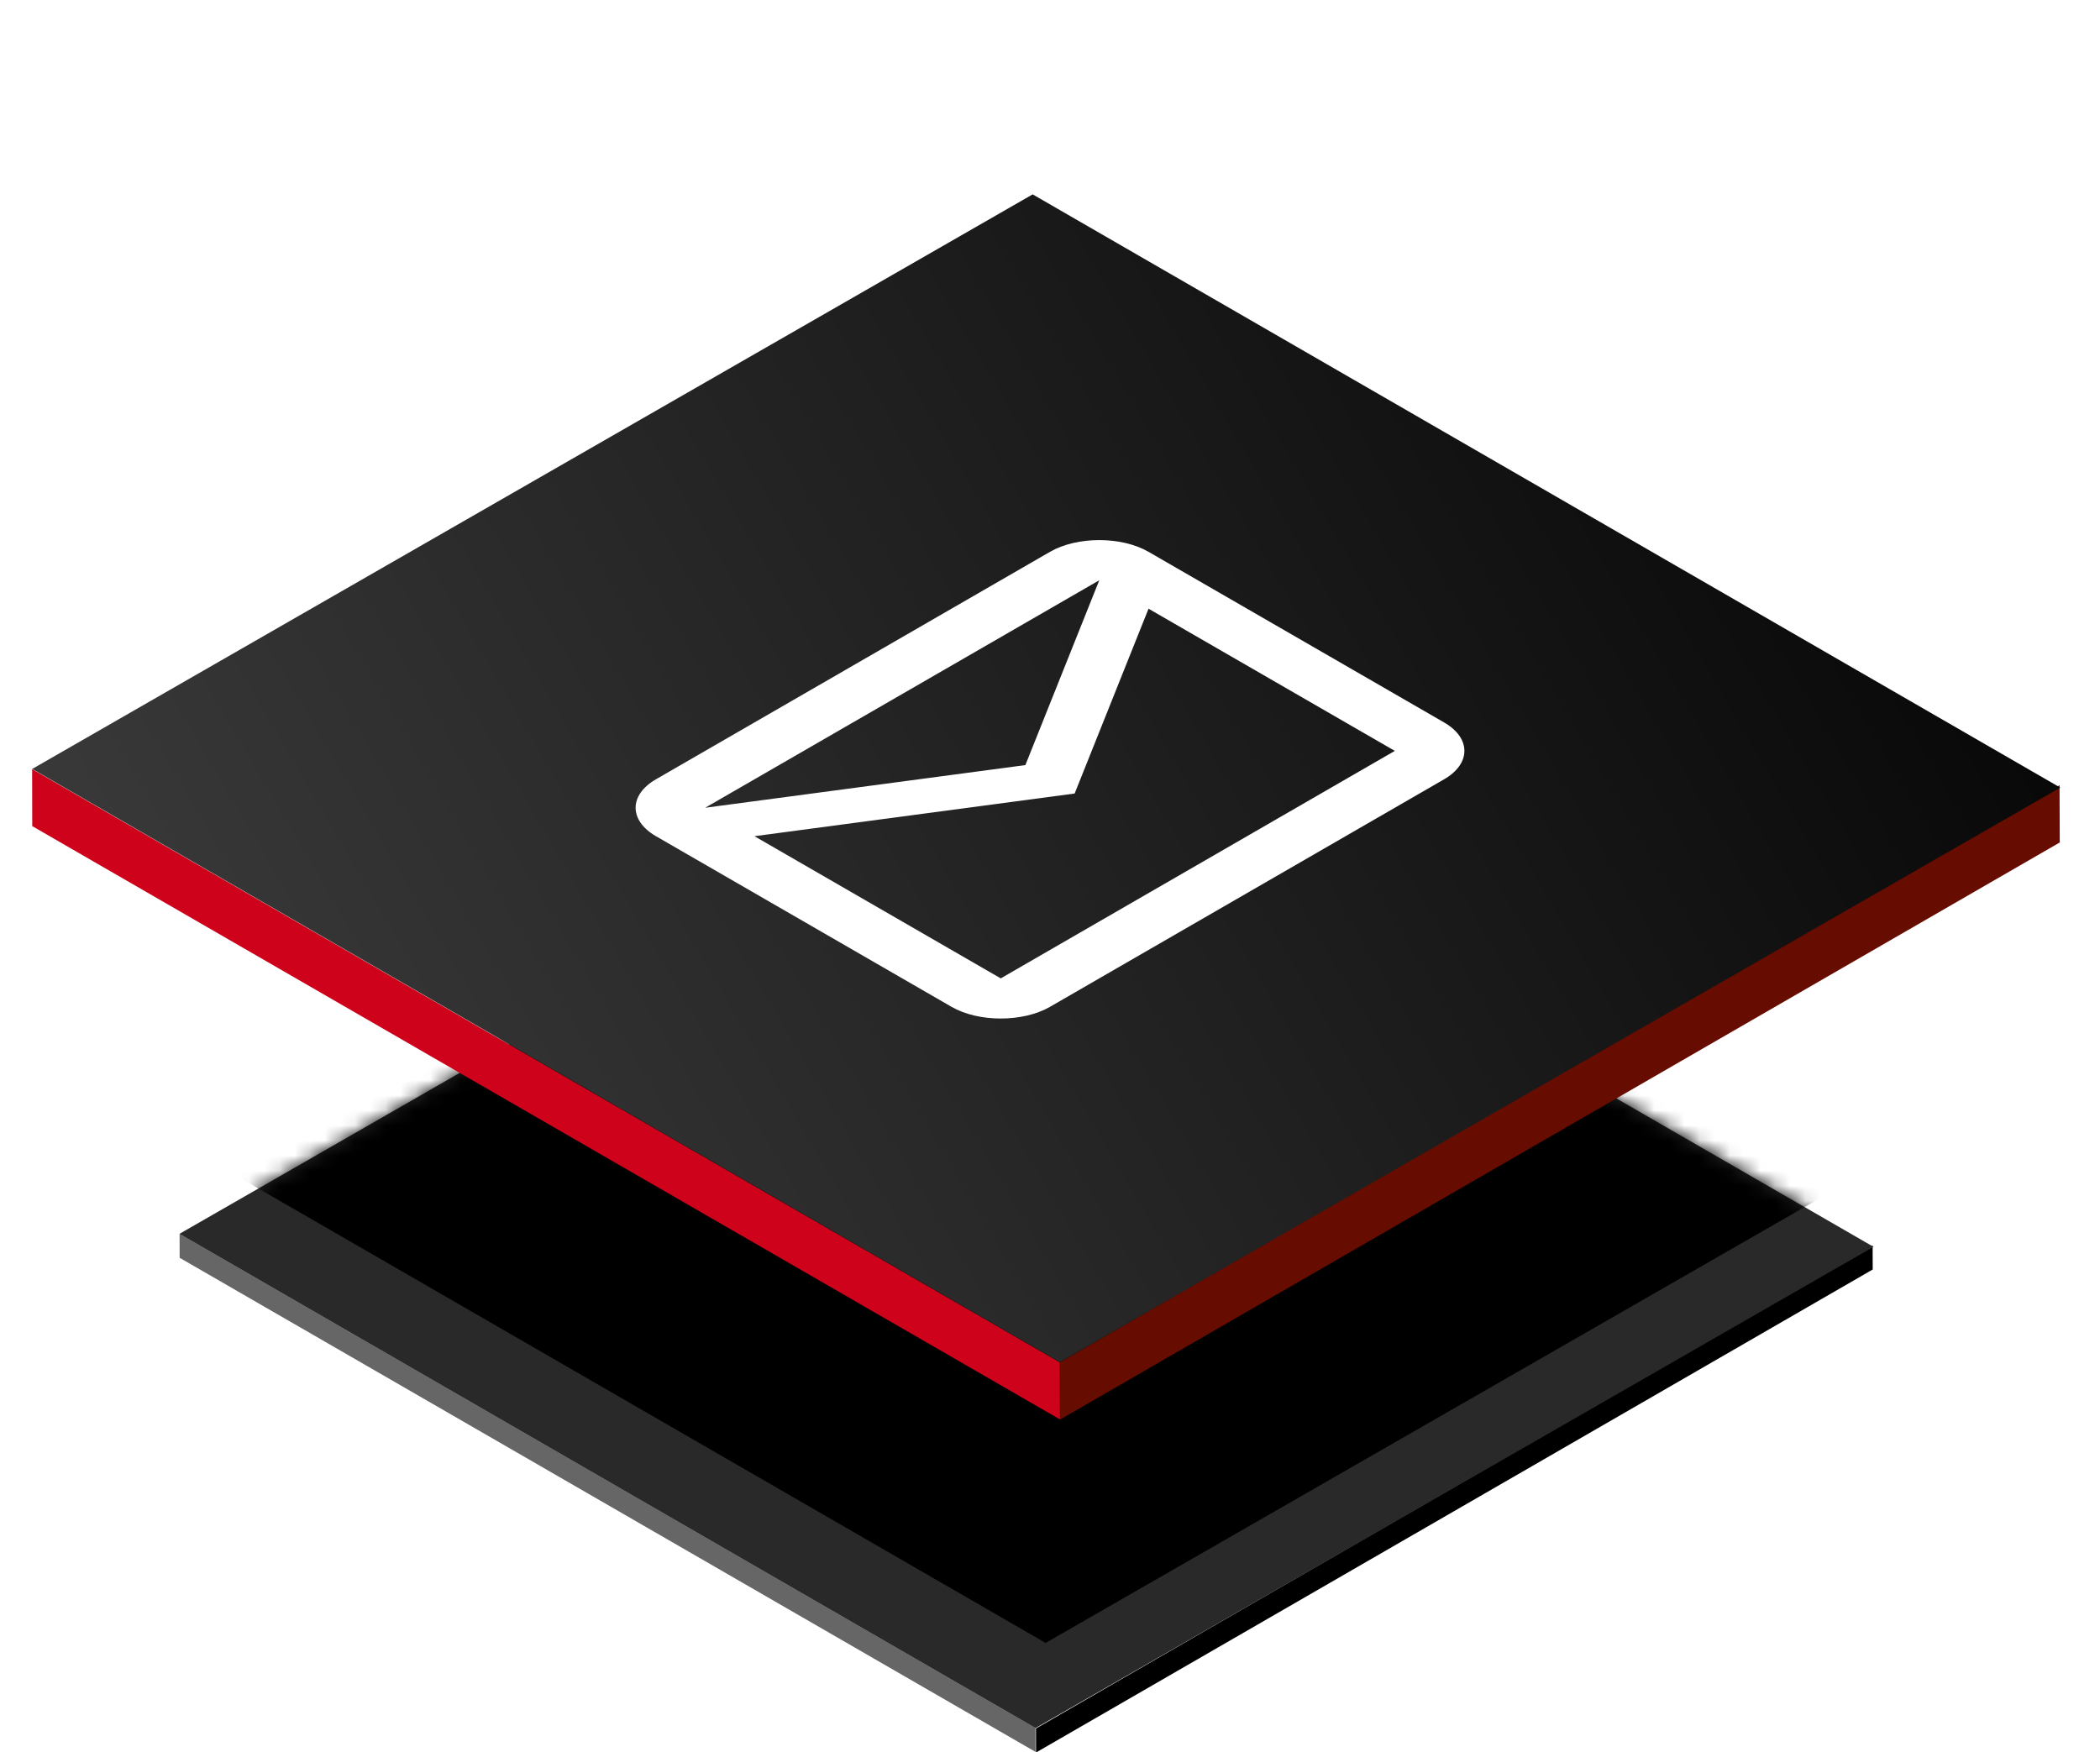
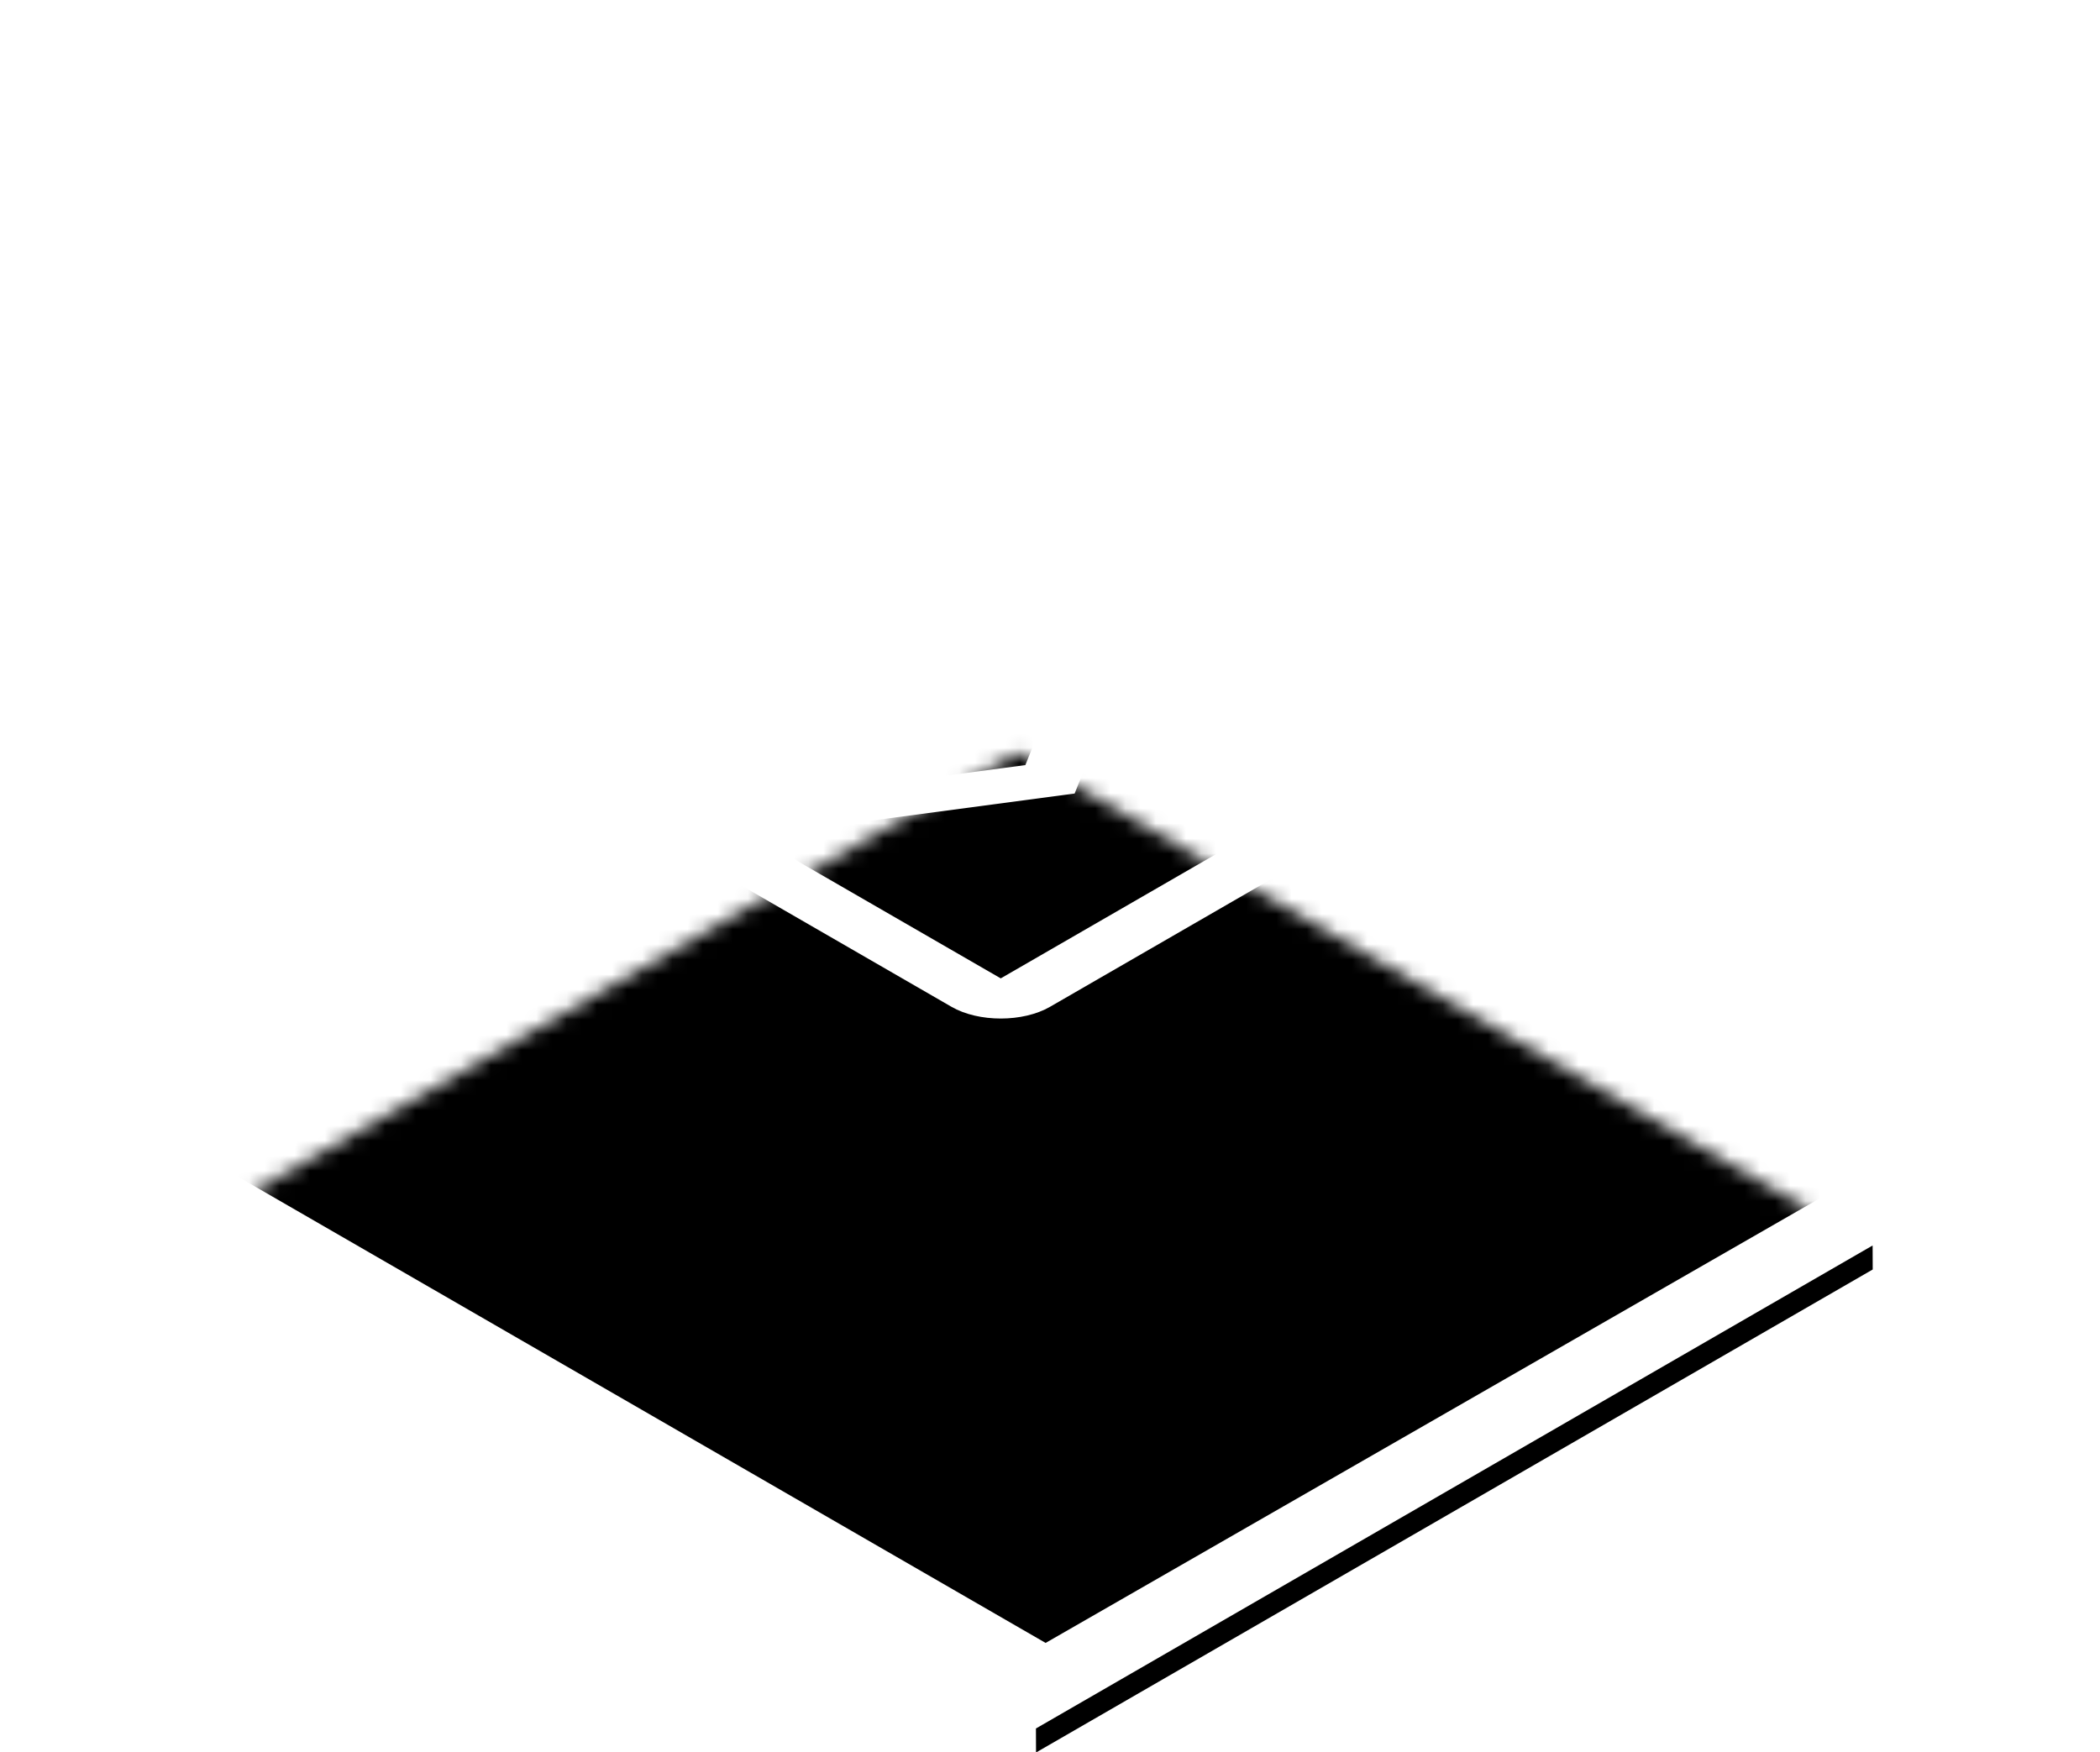
<svg xmlns="http://www.w3.org/2000/svg" fill="none" height="116" viewBox="0 0 139 116" width="139">
  <filter id="a" color-interpolation-filters="sRGB" filterUnits="userSpaceOnUse" height="80.21" width="120.133" x="7.881" y="39.805">
    <feFlood flood-opacity="0" result="BackgroundImageFix" />
    <feColorMatrix in="SourceAlpha" result="hardAlpha" type="matrix" values="0 0 0 0 0 0 0 0 0 0 0 0 0 0 0 0 0 0 127 0" />
    <feOffset dy="10" />
    <feGaussianBlur stdDeviation="2" />
    <feComposite in2="hardAlpha" operator="out" />
    <feColorMatrix type="matrix" values="0 0 0 0 0 0 0 0 0 0 0 0 0 0 0 0 0 0 0.16 0" />
    <feBlend in2="BackgroundImageFix" mode="normal" result="effect1_dropShadow_408_27421" />
    <feBlend in="SourceGraphic" in2="effect1_dropShadow_408_27421" mode="normal" result="shape" />
  </filter>
  <filter id="b" color-interpolation-filters="sRGB" filterUnits="userSpaceOnUse" height="72.053" width="119.191" x="8.169" y="30.707">
    <feFlood flood-opacity="0" result="BackgroundImageFix" />
    <feBlend in="SourceGraphic" in2="BackgroundImageFix" mode="normal" result="shape" />
    <feGaussianBlur result="effect1_foregroundBlur_408_27421" stdDeviation="2" />
  </filter>
  <linearGradient id="c" gradientUnits="userSpaceOnUse" x1="-9.088" x2="64.266" y1="92.823" y2="-55.396">
    <stop offset="0" />
    <stop offset="1" stop-color="#4d4d4d" />
  </linearGradient>
  <clipPath id="d">
    <path d="m0 0h45.179v45.179h-45.179z" transform="matrix(.866 -.5 .866 .5 30.375 51.59)" />
  </clipPath>
  <mask id="e" height="66" maskUnits="userSpaceOnUse" width="114" x="11" y="39">
    <path d="m0 0h65.436v63.971h-65.436z" fill="#292929" transform="matrix(-.866 -.5 .867 -.498 68.551 104.398)" />
  </mask>
  <g filter="url(#a)">
-     <path d="m0 0h65.418v1.586h-65.418z" fill="#666" transform="matrix(-.866 -.5 .002 1 68.539 104.388)" />
    <path d="m0 0h63.95v1.59h-63.95z" fill="#000" transform="matrix(-.866 .5 -.004 -1 123.956 74.04)" />
-     <path d="m0 0h65.436v63.971h-65.436z" fill="#292929" transform="matrix(-.866 -.5 .867 -.498 68.546 104.398)" />
    <g mask="url(#e)">
      <g filter="url(#b)">
        <path d="m0 0h65.87v62.452h-65.87z" fill="#000" transform="matrix(-.866 -.5 .867 -.498 69.21 98.761)" />
      </g>
    </g>
  </g>
-   <path d="m0 0h78.554v3.774h-78.554z" fill="#ce021b" transform="matrix(-.866 -.5 .002 1 70.154 90.192)" />
-   <path d="m0 0h76.407v3.791h-76.407z" fill="#660c00" transform="matrix(-.866 .5 -.004 -1 136.337 55.77)" />
-   <path d="m0 0h78.543v76.378h-78.543z" fill="url(#c)" transform="matrix(-.866 -.5 .867 -.498 70.15 90.175)" />
  <g clip-path="url(#d)">
    <path d="m76.022 36.53c-1.793-1.035-4.728-1.035-6.521 0l-26.084 15.06c-1.793 1.035-1.793 2.73 0 3.765l19.563 11.295c1.793 1.035 4.728 1.035 6.521 0l26.084-15.06c1.793-1.035 1.793-2.73 0-3.765zm-3.261 1.883-4.891 12.236-21.194 2.824zm19.563 11.295-26.084 15.06-16.303-9.412 21.194-2.824 4.891-12.236z" fill="#fff" />
  </g>
</svg>